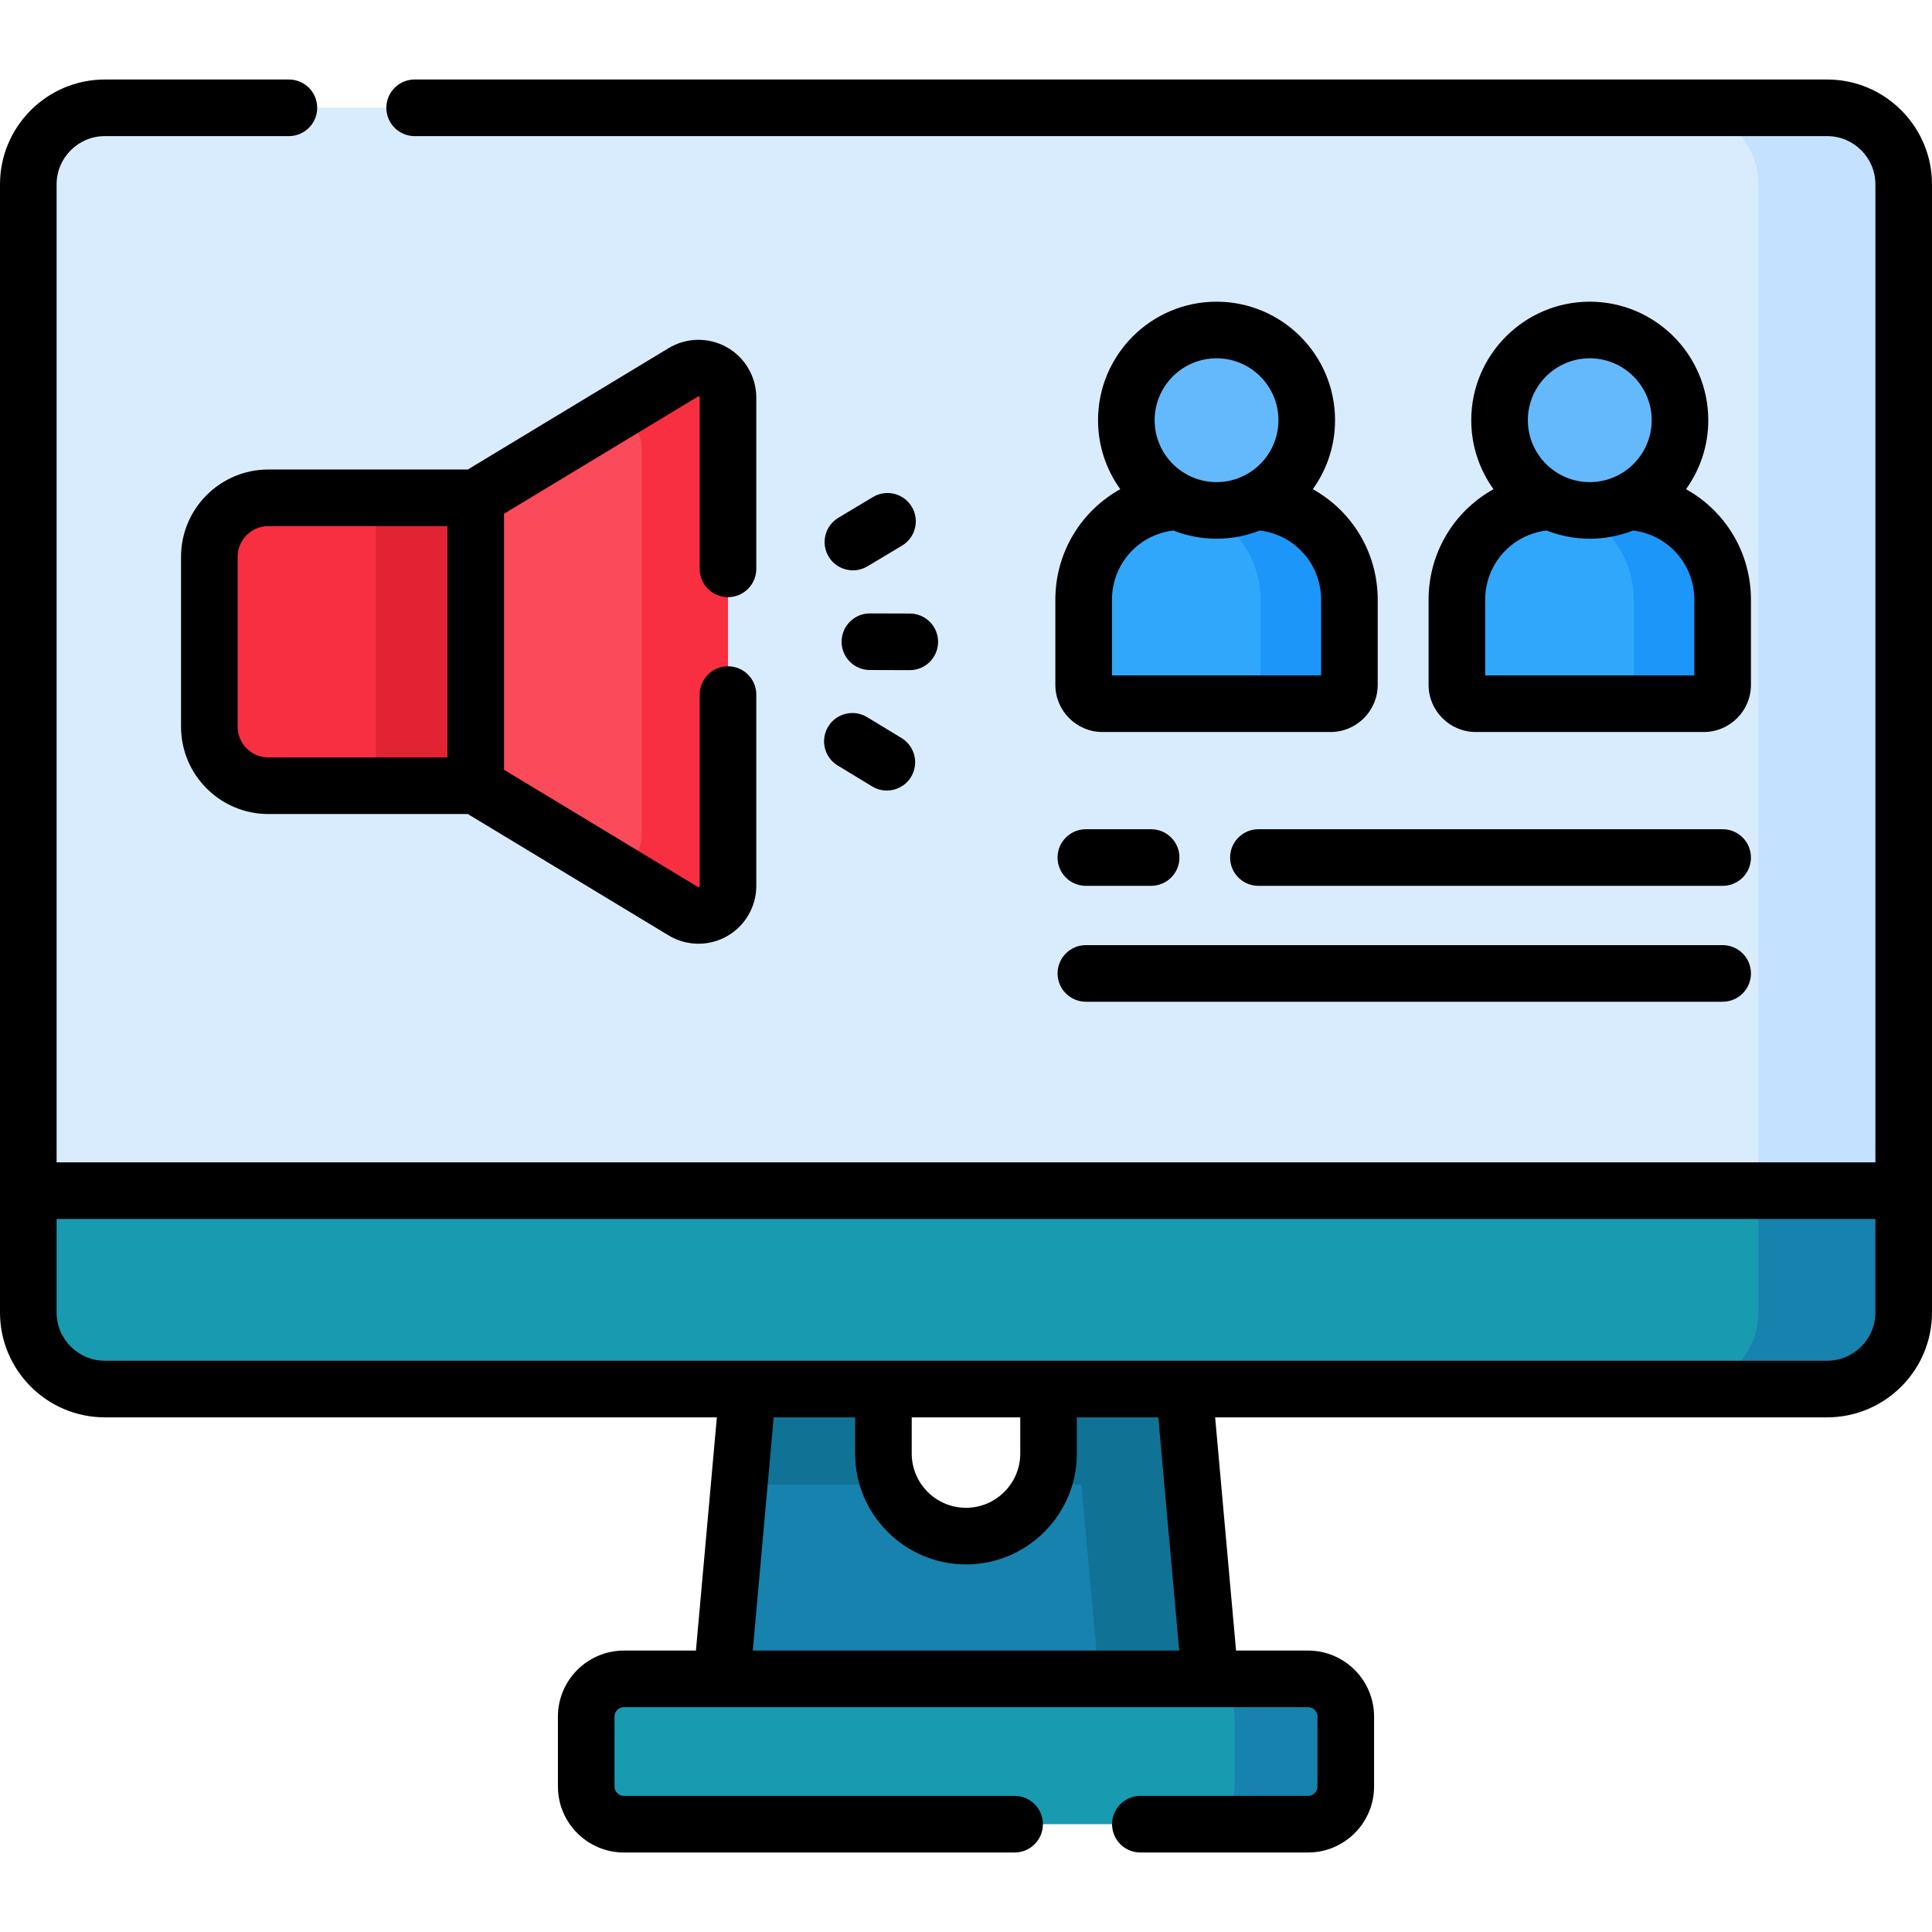
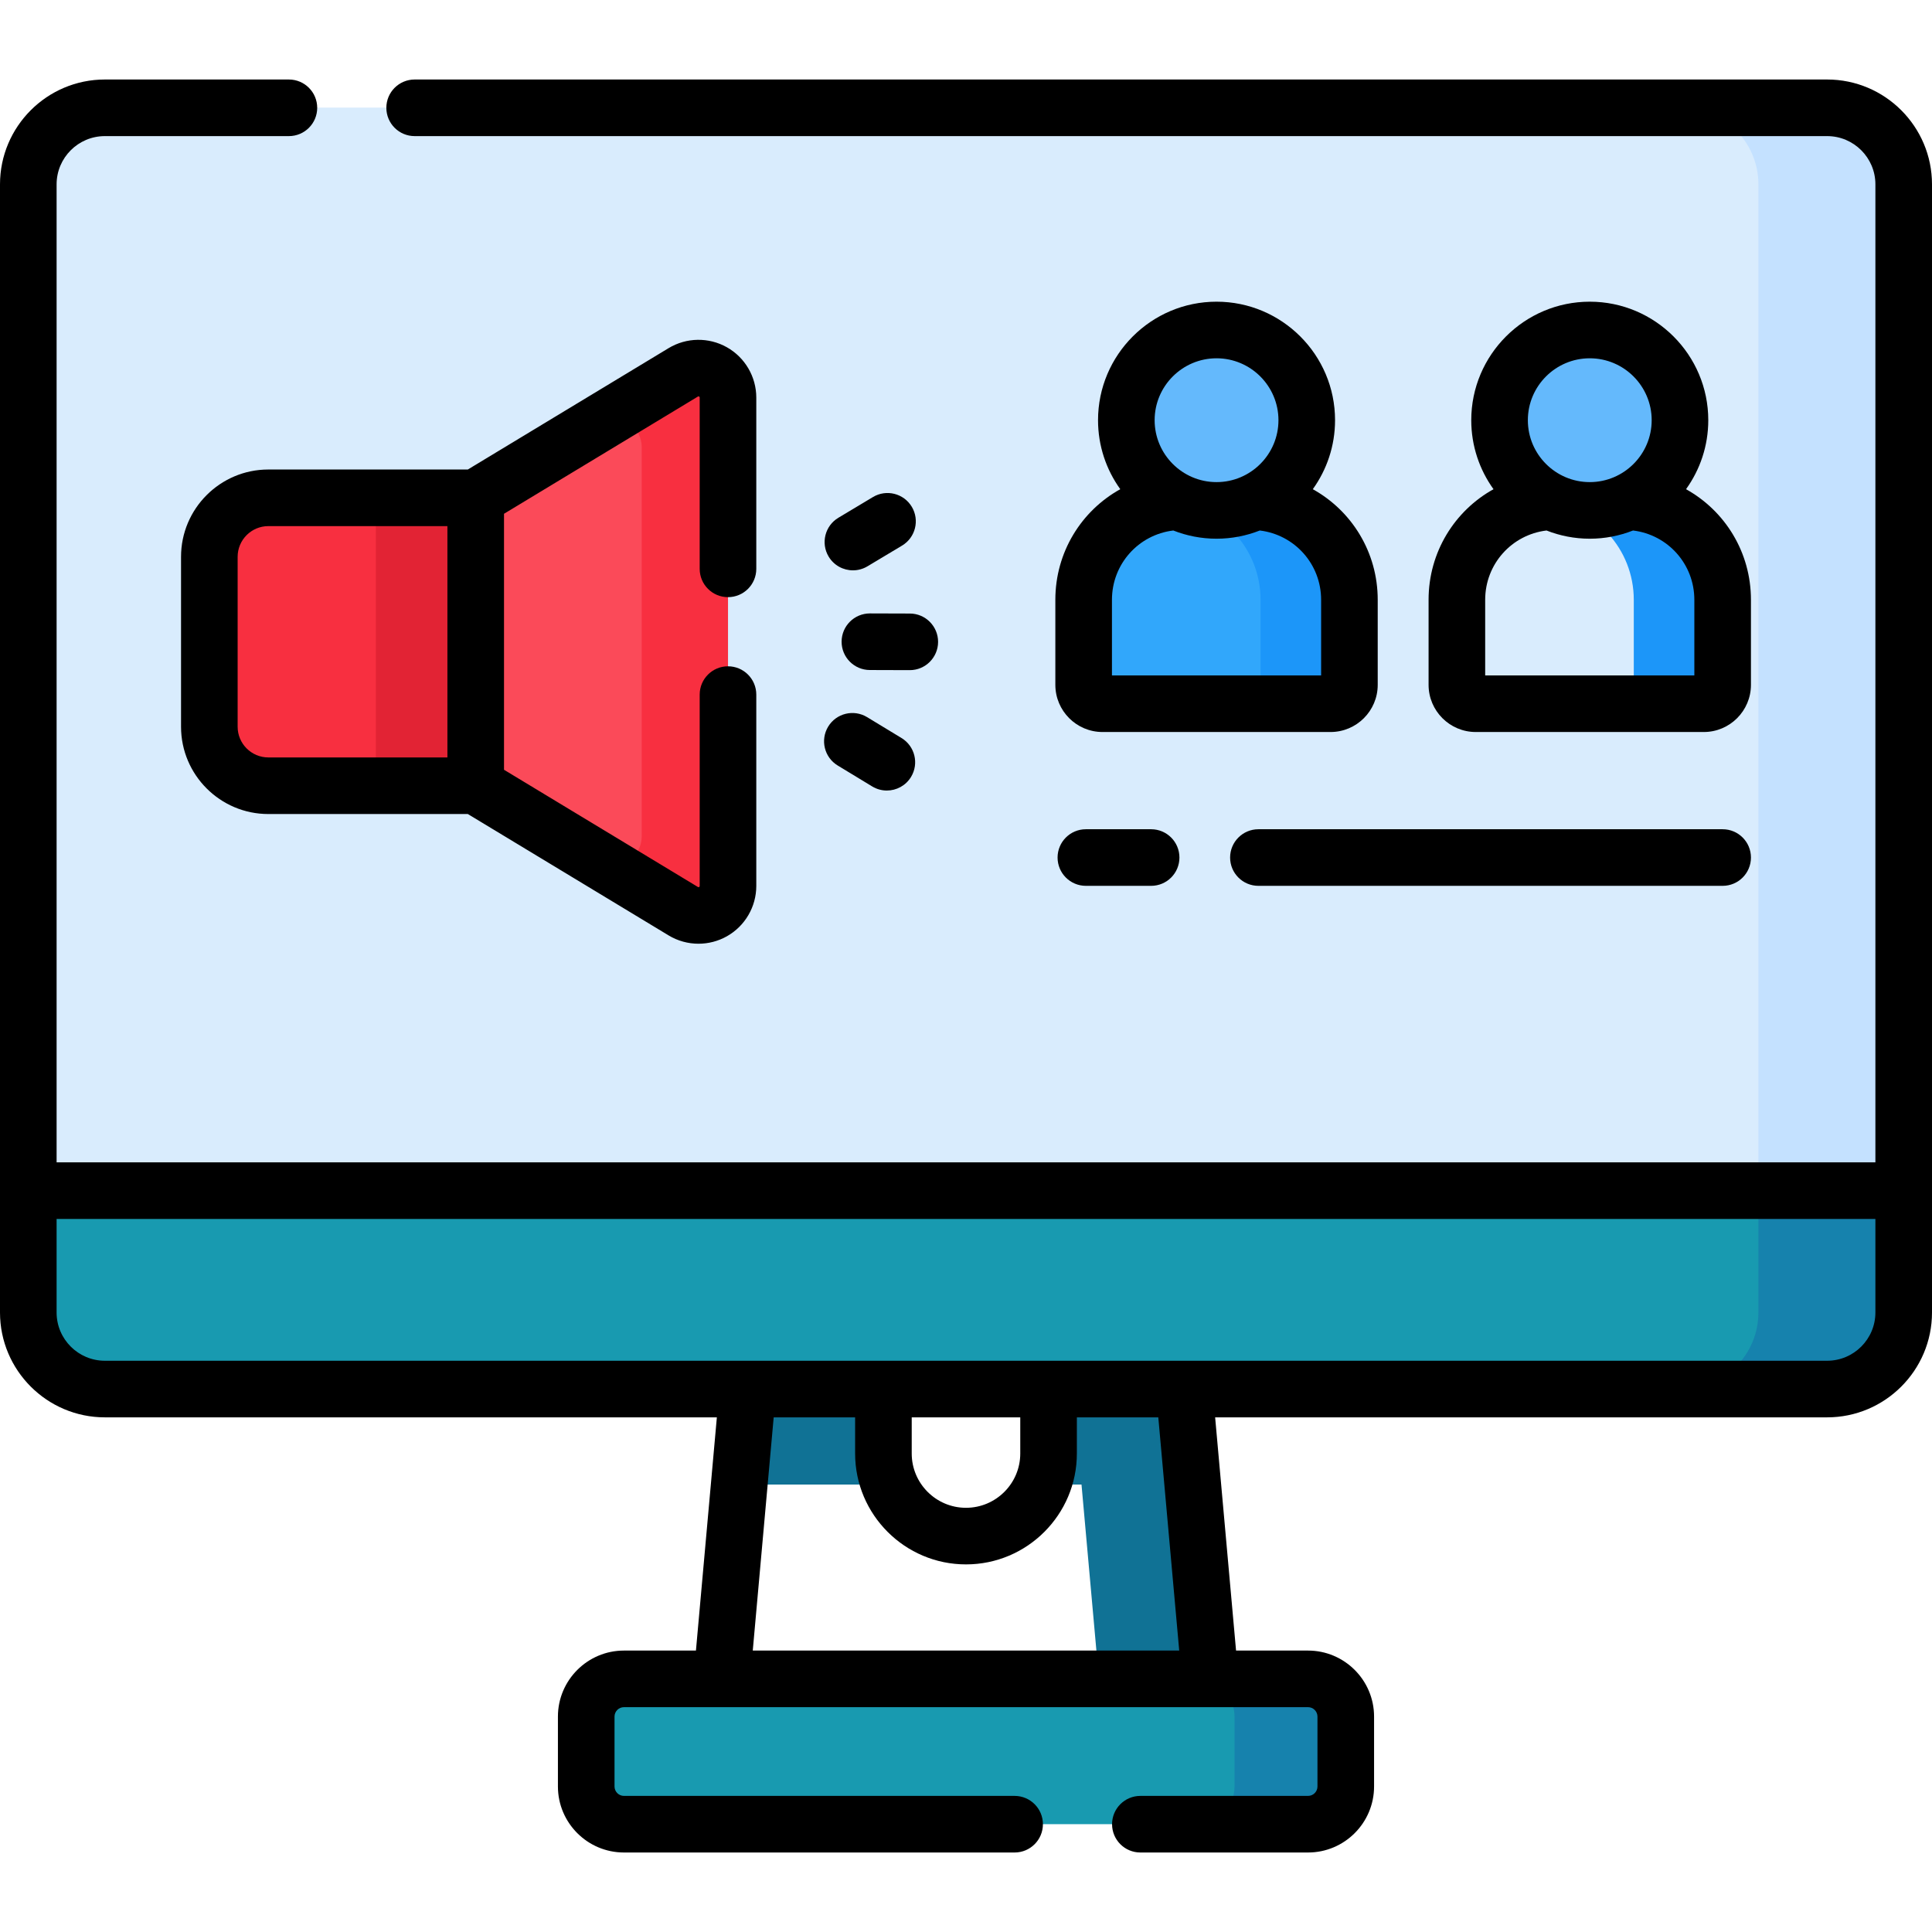
<svg xmlns="http://www.w3.org/2000/svg" id="Capa_1" height="512" viewBox="0 0 511.998 511.998" width="512">
  <g>
    <g>
      <g>
        <g>
-           <path d="m320.887 446.881h-129.779l8-89.13h35.01v27.45c0 12.084 9.796 21.88 21.88 21.88 12.084 0 21.88-9.796 21.88-21.88v-27.45h35.01z" fill="#1682ad" />
          <g fill="#107295">
            <path d="m316.088 393.415-3.201-35.664h-35.01v27.45c0 2.907-.572 5.678-1.603 8.214z" />
            <path d="m235.721 393.415c-1.03-2.536-1.603-5.307-1.603-8.214v-27.45h-35.01l-3.201 35.664z" />
            <path d="m320.887 446.881h-29.48l-8-89.13h29.48z" />
          </g>
        </g>
        <g>
          <g>
            <path d="m346.641 483.428h-181.287c-5.523 0-10-4.477-10-10v-18.514c0-5.523 4.477-10 10-10h181.287c5.523 0 10 4.477 10 10v18.514c0 5.523-4.477 10-10 10z" fill="#189ab0" />
          </g>
          <g>
            <path d="m356.637 454.911v18.52c0 5.52-4.47 10-10 10h-29.47c5.52 0 10-4.48 10-10v-18.52c0-5.52-4.48-10-10-10h29.47c5.53 0 10 4.48 10 10z" fill="#1682ad" />
          </g>
        </g>
      </g>
      <g>
        <path d="m484.212 368.109h-456.426c-11.203 0-20.286-9.082-20.286-20.286v-298.968c0-11.203 9.082-20.286 20.286-20.286h456.426c11.203 0 20.286 9.082 20.286 20.286v298.968c0 11.204-9.083 20.286-20.286 20.286z" fill="#d9ecfd" />
        <path d="m484.212 368.109h-456.426c-11.203 0-20.286-9.082-20.286-20.286v-298.968c0-11.203 9.082-20.286 20.286-20.286h456.426c11.203 0 20.286 9.082 20.286 20.286v298.968c0 11.204-9.083 20.286-20.286 20.286z" fill="#d9ecfd" />
        <path d="m504.495 48.853v298.968c0 11.21-9.08 20.29-20.28 20.29h-38.51c11.2 0 20.29-9.08 20.29-20.29v-298.968c0-11.2-9.09-20.28-20.29-20.28h38.51c11.2 0 20.28 9.08 20.28 20.28z" fill="#c4e1ff" />
        <path d="m504.495 315.532v32.29c0 11.21-9.08 20.29-20.28 20.29h-456.428c-11.21 0-20.29-9.08-20.29-20.29v-32.29z" fill="#189ab0" />
        <path d="m504.495 315.532v32.29c0 11.21-9.08 20.29-20.28 20.29h-38.51c11.2 0 20.29-9.08 20.29-20.29v-32.29z" fill="#1682ad" />
      </g>
    </g>
    <g>
      <g>
        <path d="m126.068 208.225h-54.958c-8.634 0-15.633-6.999-15.633-15.633v-45.033c0-8.634 6.999-15.633 15.633-15.633h54.957v76.299z" fill="#f82f40" />
        <path d="m99.608 131.926h26.459v76.299h-26.459z" fill="#e22334" />
        <path d="m126.068 131.926v76.299l54.996 33.246c5.21 3.149 11.861-.602 11.861-6.689v-129.413c0-6.088-6.651-9.839-11.861-6.689z" fill="#fb4a59" />
        <path d="m192.927 105.371v129.412c0 6.084-6.655 9.839-11.864 6.69l-19.768-11.954c4.451.446 8.769-2.997 8.769-7.948v-102.989c0-4.96-4.326-8.403-8.778-7.948l19.777-11.954c5.209-3.149 11.864.598 11.864 6.691z" fill="#f82f40" />
      </g>
      <g>
        <g>
          <g>
            <path d="m352.607 186.486h-60.425c-2.761 0-5-2.239-5-5v-22.533c0-14.367 11.647-26.014 26.014-26.014h18.397c14.367 0 26.014 11.647 26.014 26.014v22.533c0 2.761-2.238 5-5 5z" fill="#31a7fb" />
            <path d="m357.609 158.961v22.53c0 2.761-2.239 5-5 5h-18.55v-27.54c0-13.5-10.28-24.59-23.43-25.89.84-.08 1.7-.12 2.57-.12h18.39c14.37 0 26.02 11.649 26.02 26.02z" fill="#1c96f9" />
            <circle cx="322.395" cy="111.358" fill="#64b9fc" r="23.906" />
          </g>
          <g>
-             <path d="m451.515 186.486h-60.425c-2.761 0-5-2.239-5-5v-22.533c0-14.367 11.647-26.014 26.014-26.014h18.397c14.367 0 26.014 11.647 26.014 26.014v22.533c0 2.761-2.238 5-5 5z" fill="#31a7fb" />
            <path d="m456.518 158.961v22.53c0 2.761-2.239 5-5 5h-18.55v-27.54c0-13.5-10.28-24.59-23.43-25.89.85-.08 1.7-.12 2.57-.12h18.39c14.371 0 26.02 11.649 26.02 26.02z" fill="#1c96f9" />
            <circle cx="421.303" cy="111.358" fill="#64b9fc" r="23.906" />
          </g>
        </g>
        <g>
          <path d="m484.212 21.07h-374.326c-4.142 0-7.5 3.357-7.5 7.5s3.358 7.5 7.5 7.5h374.327c7.05 0 12.785 5.736 12.785 12.786v259.181h-481.998v-259.181c0-7.05 5.736-12.786 12.786-12.786h48.776c4.142 0 7.5-3.357 7.5-7.5s-3.358-7.5-7.5-7.5h-48.776c-15.321 0-27.786 12.464-27.786 27.786v298.968c0 15.321 12.465 27.786 27.786 27.786h162.189l-5.545 61.805h-19.076c-9.649 0-17.5 7.851-17.5 17.5v18.514c0 9.649 7.851 17.5 17.5 17.5h103.528c4.143 0 7.5-3.357 7.5-7.5s-3.357-7.5-7.5-7.5h-103.528c-1.378 0-2.5-1.121-2.5-2.5v-18.514c0-1.379 1.122-2.5 2.5-2.5h181.287c1.379 0 2.5 1.121 2.5 2.5v18.514c0 1.379-1.121 2.5-2.5 2.5h-44.435c-4.143 0-7.5 3.357-7.5 7.5s3.357 7.5 7.5 7.5h44.435c9.649 0 17.5-7.851 17.5-17.5v-18.514c0-9.649-7.851-17.5-17.5-17.5h-19.076l-5.544-61.805h162.192c15.32 0 27.785-12.465 27.785-27.786v-298.968c0-15.322-12.465-27.786-27.786-27.786zm-171.707 416.344h-113.015l5.545-61.805h21.58v9.588c0 16.201 13.181 29.382 29.382 29.382 16.202 0 29.383-13.181 29.383-29.382v-9.588h21.58zm-42.125-61.804v9.588c0 7.93-6.452 14.382-14.383 14.382s-14.382-6.452-14.382-14.382v-9.588zm213.832-15h-456.426c-7.05 0-12.786-5.736-12.786-12.786v-24.787h481.998v24.787c0 7.049-5.736 12.786-12.786 12.786z" />
          <path d="m192.924 158.251c4.142 0 7.5-3.357 7.5-7.5v-45.382c0-5.519-2.986-10.631-7.792-13.341-4.807-2.711-10.725-2.621-15.449.233l-53.206 32.164h-52.867c-12.756 0-23.133 10.378-23.133 23.134v45.032c0 12.756 10.377 23.134 23.133 23.134h52.868l53.206 32.164c2.43 1.47 5.176 2.206 7.925 2.206 2.594 0 5.19-.656 7.523-1.973 4.807-2.711 7.792-7.822 7.792-13.341v-50.707c0-4.143-3.358-7.5-7.5-7.5s-7.5 3.357-7.5 7.5v50.707c0 .104 0 .185-.161.275-.161.094-.23.049-.32-.004l-51.375-31.058v-67.841l51.375-31.058c.09-.053.16-.095.32-.005.161.091.161.173.161.276v45.382c0 4.146 3.358 7.503 7.5 7.503zm-74.356 42.475h-47.458c-4.485 0-8.133-3.648-8.133-8.134v-45.032c0-4.485 3.648-8.134 8.133-8.134h47.458z" />
          <path d="m230.533 162.562c-4.131 0-7.487 3.343-7.5 7.478-.013 4.142 3.335 7.51 7.477 7.522l10.569.032h.023c4.131 0 7.487-3.343 7.5-7.478.013-4.142-3.335-7.51-7.477-7.522l-10.569-.032c-.007 0-.015 0-.023 0z" />
          <path d="m231.344 131.72-9.168 5.491c-3.553 2.129-4.708 6.734-2.58 10.288 1.405 2.347 3.891 3.647 6.441 3.647 1.311 0 2.64-.344 3.847-1.066l9.168-5.491c3.553-2.129 4.708-6.734 2.58-10.288-2.128-3.553-6.735-4.711-10.288-2.581z" />
          <path d="m221.994 202.863 9.138 5.546c1.216.738 2.558 1.09 3.884 1.09 2.535 0 5.008-1.285 6.419-3.609 2.149-3.541 1.021-8.154-2.521-10.303l-9.138-5.547c-3.542-2.146-8.154-1.019-10.303 2.521s-1.02 8.153 2.521 10.302z" />
          <path d="m279.677 158.95v22.54c0 6.893 5.607 12.5 12.5 12.5h60.431c6.893 0 12.5-5.607 12.5-12.5v-22.54c0-12.618-6.898-23.589-17.204-29.306 3.706-5.155 5.897-11.468 5.897-18.287 0-17.317-14.089-31.406-31.406-31.406s-31.406 14.089-31.406 31.406c0 6.818 2.191 13.131 5.896 18.285-10.308 5.717-17.208 16.689-17.208 29.308zm42.718-63.999c9.047 0 16.406 7.359 16.406 16.406s-7.359 16.406-16.406 16.406-16.406-7.359-16.406-16.406 7.359-16.406 16.406-16.406zm-27.718 63.999c0-9.467 7.027-17.25 16.255-18.362 3.554 1.399 7.418 2.175 11.462 2.175s7.908-.777 11.462-2.175c9.226 1.114 16.251 8.896 16.251 18.362v20.04h-55.431v-20.04z" />
          <path d="m378.587 158.95v22.54c0 6.893 5.607 12.5 12.5 12.5h60.43c6.893 0 12.5-5.607 12.5-12.5v-22.54c0-12.619-6.898-23.59-17.205-29.306 3.706-5.155 5.897-11.468 5.897-18.286 0-17.317-14.089-31.406-31.407-31.406-17.317 0-31.406 14.089-31.406 31.406 0 6.819 2.191 13.132 5.897 18.286-10.307 5.716-17.206 16.687-17.206 29.306zm42.715-63.999c9.047 0 16.407 7.359 16.407 16.406s-7.36 16.406-16.407 16.406-16.406-7.359-16.406-16.406 7.359-16.406 16.406-16.406zm-27.715 63.999c0-9.467 7.026-17.249 16.253-18.362 3.554 1.398 7.418 2.175 11.462 2.175s7.909-.777 11.463-2.175c9.226 1.113 16.252 8.896 16.252 18.362v20.04h-55.43z" />
-           <path d="m287.767 265.468h168.751c4.143 0 7.5-3.357 7.5-7.5s-3.357-7.5-7.5-7.5h-168.751c-4.143 0-7.5 3.357-7.5 7.5s3.358 7.5 7.5 7.5z" />
          <path d="m287.767 234.756h17.294c4.143 0 7.5-3.357 7.5-7.5s-3.357-7.5-7.5-7.5h-17.294c-4.143 0-7.5 3.357-7.5 7.5s3.358 7.5 7.5 7.5z" />
          <path d="m325.991 227.256c0 4.143 3.357 7.5 7.5 7.5h123.027c4.143 0 7.5-3.357 7.5-7.5s-3.357-7.5-7.5-7.5h-123.027c-4.143 0-7.5 3.358-7.5 7.5z" />
        </g>
      </g>
    </g>
  </g>
</svg>